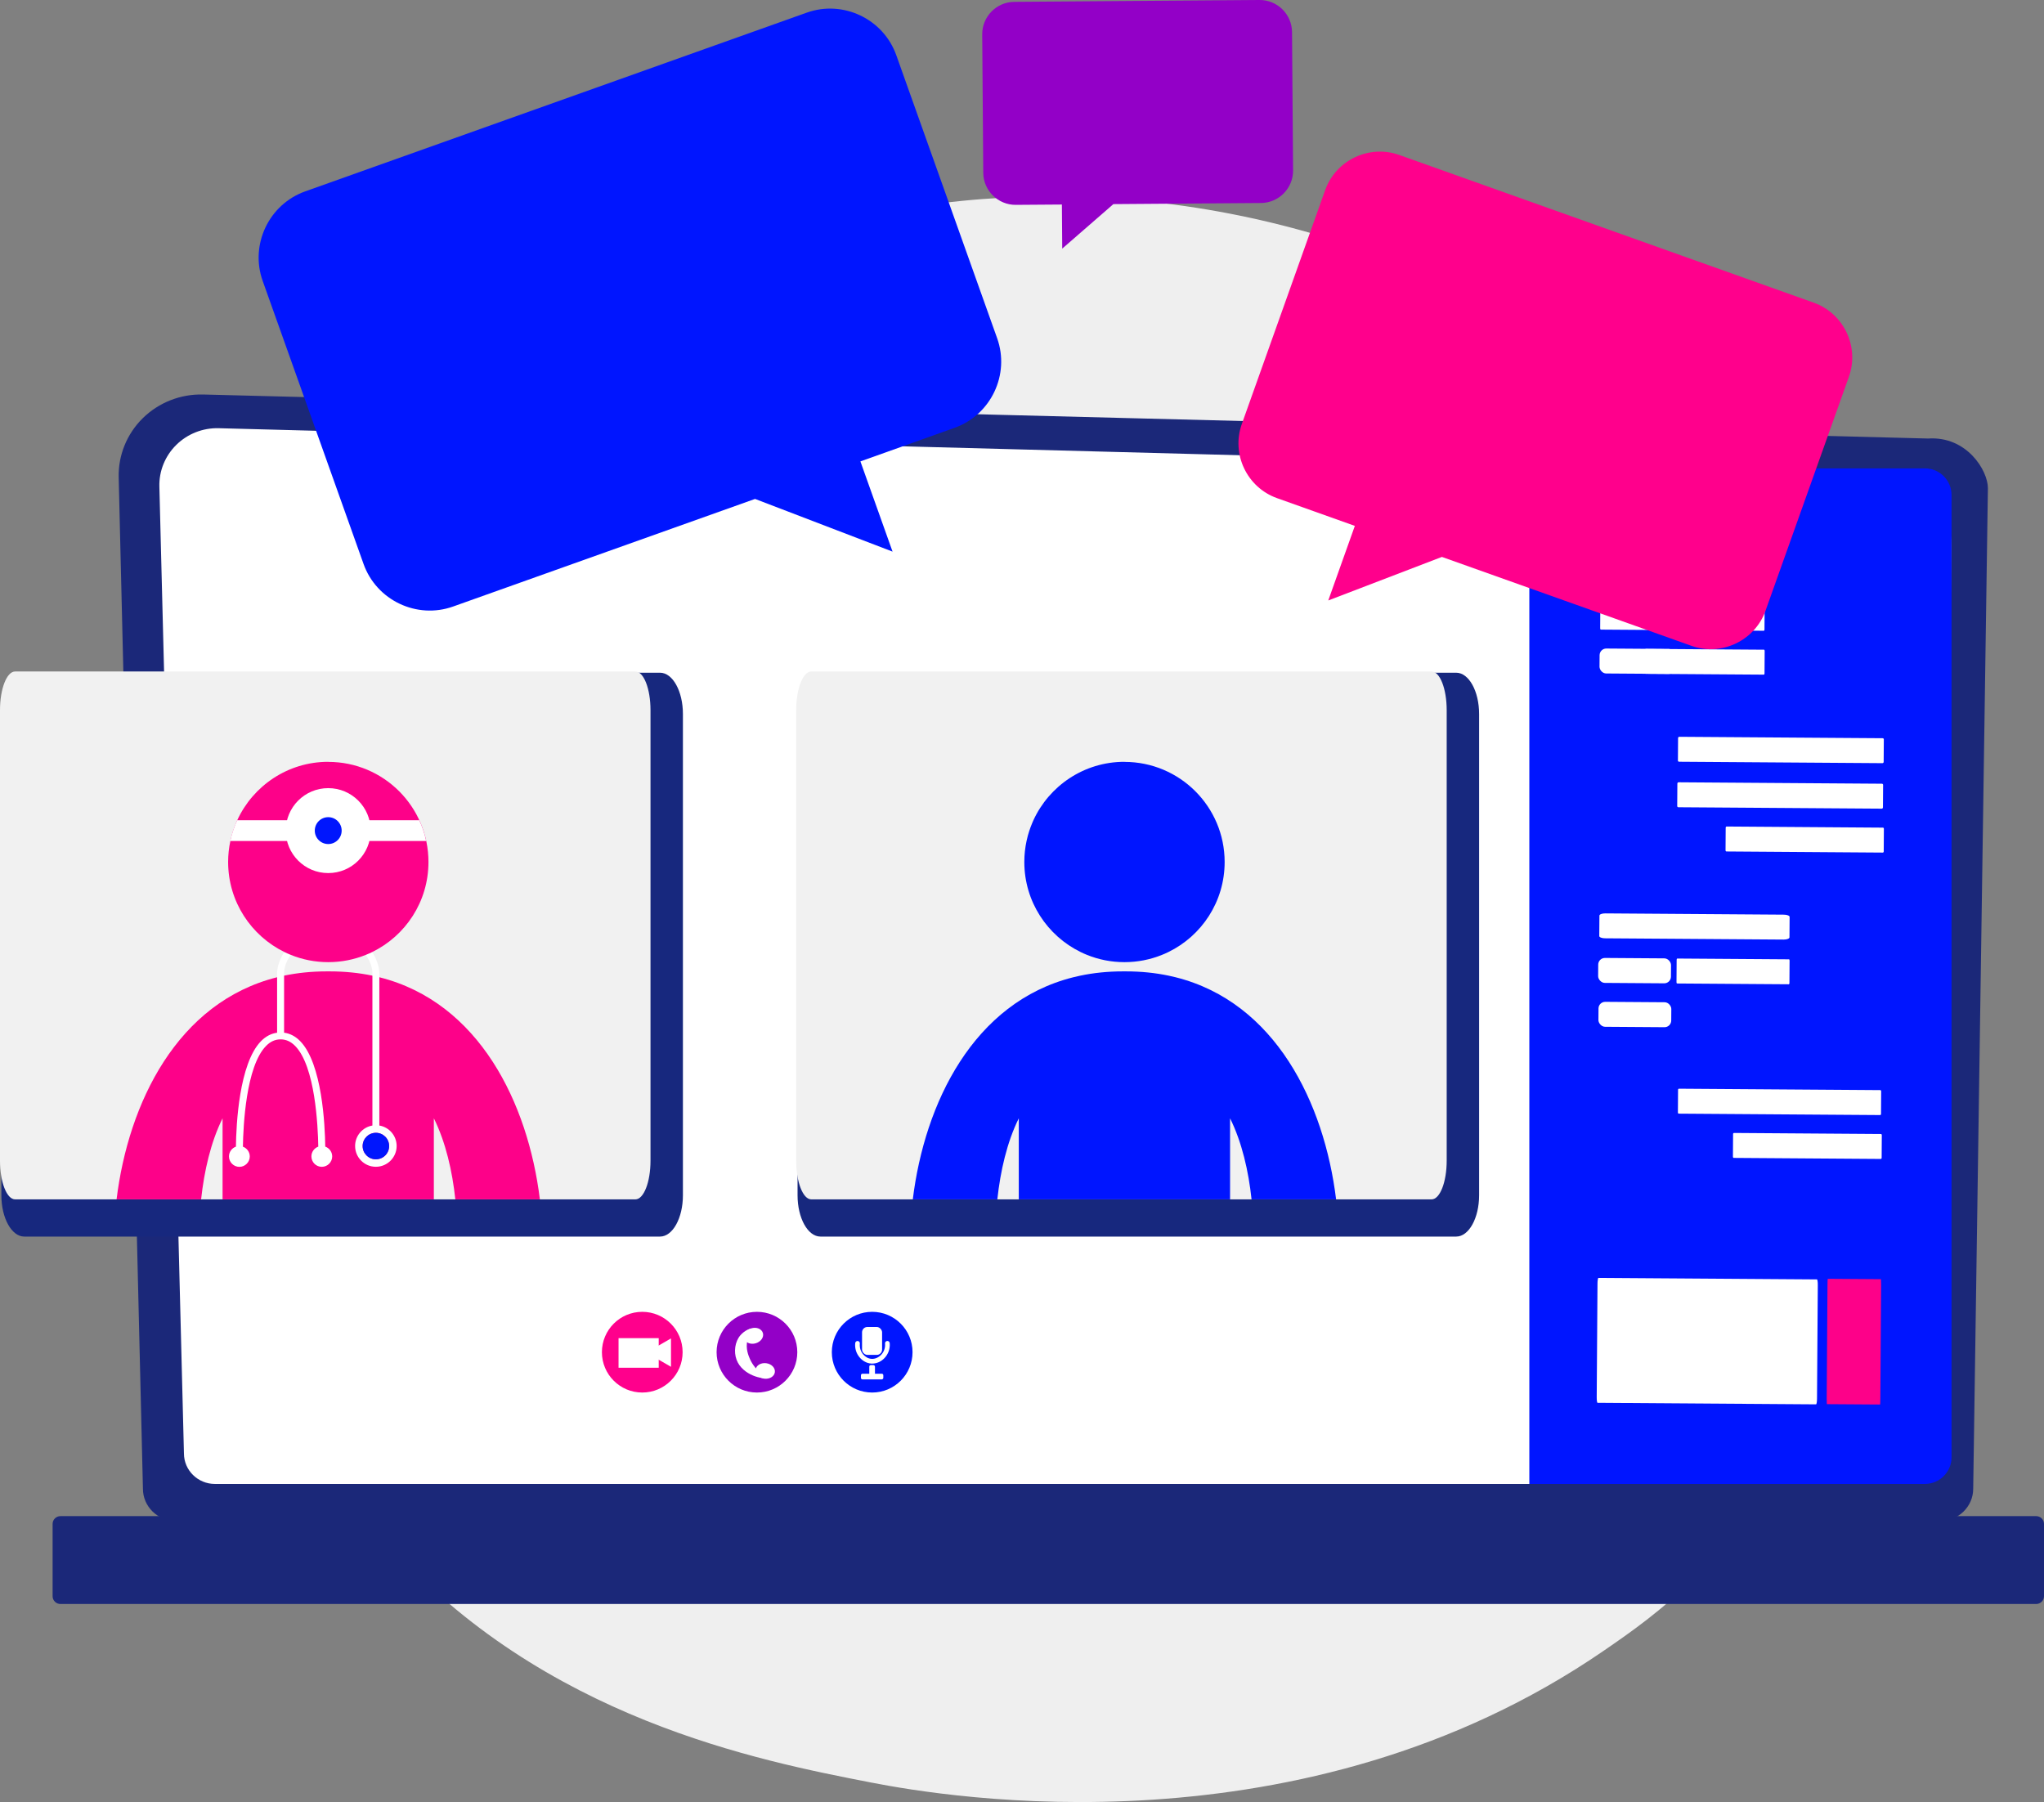
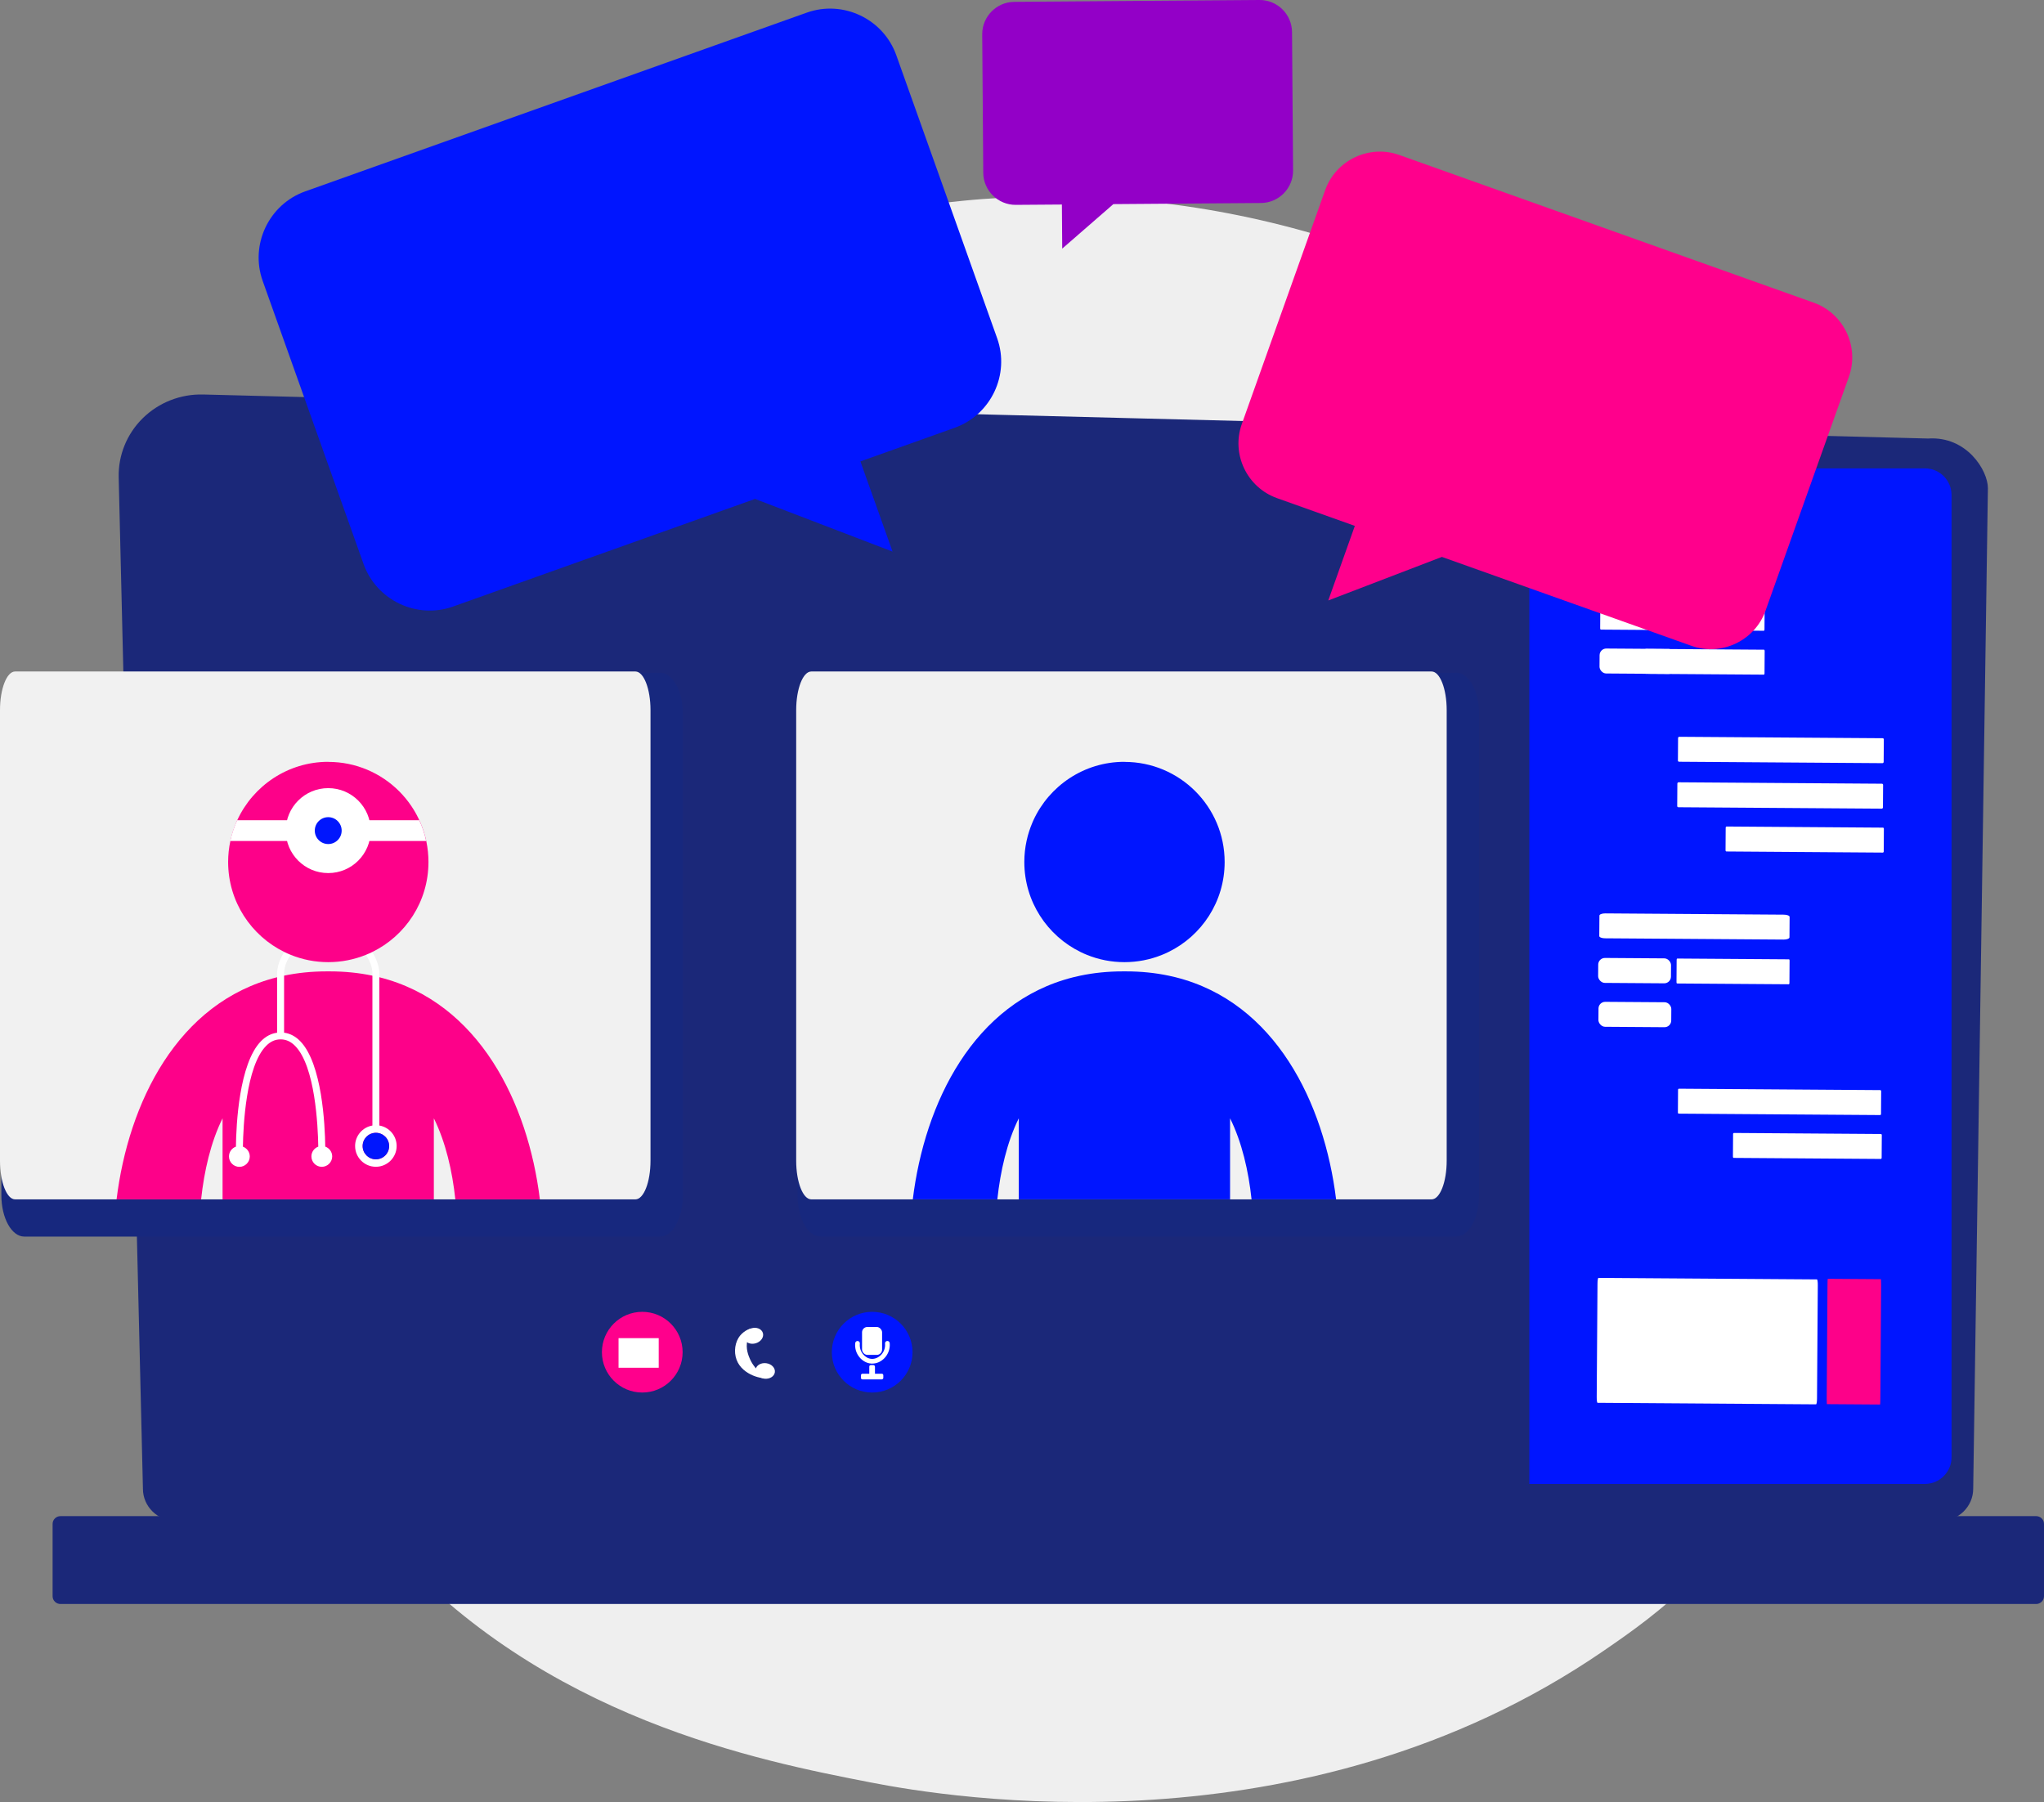
<svg xmlns="http://www.w3.org/2000/svg" id="Calque_2" data-name="Calque 2" viewBox="0 0 550.57 485.39">
  <rect x="0" y="0" width="550.57" height="485.39" fill="#808080" stroke="none" />
  <defs>
    <style>
      .cls-1 {
        fill: #fd0189;
      }

      .cls-1, .cls-2, .cls-3, .cls-4, .cls-5, .cls-6, .cls-7, .cls-8, .cls-9, .cls-10 {
        stroke-width: 0px;
      }

      .cls-2 {
        fill: #1b2879;
      }

      .cls-3 {
        fill: #17287e;
      }

      .cls-4 {
        fill: #9300c7;
      }

      .cls-5 {
        fill: #f1f1f1;
      }

      .cls-6 {
        fill: #fff;
      }

      .cls-7 {
        fill: #efefef;
      }

      .cls-8 {
        fill: #ff008c;
      }

      .cls-9 {
        fill: #0016fd;
      }

      .cls-10 {
        fill: #0015ff;
      }
    </style>
  </defs>
  <g id="Calque_1-2" data-name="Calque 1">
    <g>
      <path class="cls-7" d="M456.87,424.56c-9.23,9.31-17.96,15.31-24.85,20.05-81.08,55.73-177.02,39.49-197.41,35.52-30.11-5.86-88.31-17.18-130.39-64.59-63.66-71.72-53.75-184.72-4.37-259.3,9.03-13.64,56.74-89.37,153.71-101.51,58.69-7.35,127.09,7.47,176.63,47.24,103.99,83.47,96.59,252.08,26.67,322.6Z" />
      <path class="cls-2" d="M38.5,401.01c0,4.77,3.96,8.66,8.79,8.66h475.42c4.84,0,8.79-3.9,8.79-8.66l3.96-269.52c0-4.77-5.69-14.07-16.12-13.37l-464.64-11.86c-6.07-.15-11.93,2.15-16.23,6.37-4.3,4.22-6.65,10-6.5,15.98l6.53,272.4h0Z" />
-       <path class="cls-6" d="M49.55,391.51c0,4.51,3.74,8.2,8.32,8.2h455.75c4.58,0,8.32-3.69,8.32-8.2l3.73-244.68c-.44-14.72-13.53-20.02-21.46-19.7l-445.31-11.79c-4.26-.11-8.38,1.51-11.4,4.48-3.02,2.97-4.68,7.04-4.57,11.24l6.62,260.45h0Z" />
      <path class="cls-2" d="M16.29,432.05h532.16c1.17,0,2.12-.94,2.12-2.09v-19.49c0-1.16-.95-2.09-2.12-2.09H16.29c-1.17,0-2.12.94-2.12,2.09v19.49c0,1.16.95,2.09,2.12,2.09Z" />
      <g>
        <path class="cls-3" d="M6.53,181.2h171.26c3.4,0,6.16,4.98,6.16,11.12v129.64c0,6.14-2.76,11.12-6.16,11.12H6.53c-3.4,0-6.16-4.98-6.16-11.12v-129.64c0-6.14,2.76-11.12,6.16-11.12Z" />
        <path class="cls-5" d="M4.07,180.87h167.08c2.25,0,4.07,4.66,4.07,10.41v121.37c0,5.75-1.82,10.41-4.07,10.41H4.07c-2.25,0-4.07-4.66-4.07-10.41v-121.37c0-5.75,1.82-10.41,4.07-10.41Z" />
        <g>
          <path class="cls-1" d="M122.65,323.06c-.82-7.66-2.59-15.38-5.79-21.84v21.84s-56.91,0-56.91,0v-21.84c-3.19,6.45-4.95,14.19-5.78,21.84h-22.77c3.18-25.94,16.34-53.09,43.24-59.83.62-.15,1.24-.3,1.87-.43,3.58-.75,7.39-1.15,11.45-1.15.15,0,.3,0,.45,0s.3,0,.45,0c4.05,0,7.87.4,11.45,1.15.63.13,1.26.28,1.87.43,26.89,6.74,40.06,33.89,43.24,59.83h-22.77Z" />
          <g>
            <path class="cls-6" d="M102.18,303.19v-41.21c0-.05-.08-2.84-1.97-5.55-1.8-2.56-5.24-5.04-11.8-5.04-6.56,0-10,2.48-11.8,5.04-1.9,2.71-1.97,5.5-1.97,5.56v16.18c-1.59.21-3.05.97-4.32,2.26-5.94,6.05-6.7,22.61-6.77,28.43-1.09.38-1.87,1.42-1.87,2.64,0,1.54,1.26,2.8,2.8,2.8,1.54,0,2.8-1.26,2.8-2.8,0-1.21-.77-2.24-1.85-2.63.09-5.63.83-21.63,6.23-27.13,1.17-1.2,2.46-1.78,3.92-1.78s2.75.58,3.92,1.77c5.4,5.5,6.14,21.49,6.23,27.13-1.08.39-1.85,1.42-1.85,2.63,0,1.54,1.25,2.8,2.8,2.8,1.54,0,2.8-1.26,2.8-2.8,0-1.22-.78-2.25-1.87-2.64-.08-5.82-.83-22.38-6.77-28.43-1.28-1.3-2.73-2.05-4.32-2.26v-16.16c0-.19.08-2.58,1.82-4.81,1.58-2.03,4.54-3.94,10.07-3.94,5.53,0,8.49,1.9,10.08,3.93,1.74,2.23,1.82,4.61,1.82,4.79v41.2c-2.64.45-4.66,2.74-4.66,5.51,0,3.09,2.5,5.6,5.59,5.6s5.6-2.51,5.6-5.6c0-2.77-2.02-5.07-4.66-5.51ZM101.25,312.27c-1.97,0-3.57-1.59-3.57-3.57s1.6-3.57,3.57-3.57c1.97,0,3.57,1.6,3.57,3.57s-1.6,3.57-3.57,3.57Z" />
            <path class="cls-9" d="M101.25,305.13c-1.97,0-3.57,1.6-3.57,3.57,0,1.97,1.6,3.57,3.57,3.57,1.97,0,3.57-1.6,3.57-3.57,0-1.97-1.6-3.57-3.57-3.57Z" />
          </g>
          <path class="cls-1" d="M88.41,205.2c-10.86,0-20.24,6.45-24.51,15.74h0c-.06.13-.12.27-.18.41-.06.13-.12.26-.17.4-.3.72-.57,1.44-.81,2.19-.12.37-.23.74-.33,1.11,0,.01,0,.02-.01.03-.13.48-.25.96-.35,1.45-.39,1.82-.6,3.71-.6,5.65,0,10.67,6.2,19.88,15.17,24.26.56.28,1.14.53,1.73.77,3.11,1.26,6.51,1.95,10.07,1.95,3.56,0,6.97-.69,10.09-1.95.59-.23,1.16-.49,1.72-.76,8.99-4.37,15.18-13.58,15.18-24.26,0-14.9-12.08-26.97-26.98-26.97Z" />
          <path class="cls-6" d="M62.04,226.52h52.75c-.41-1.95-1.04-3.82-1.86-5.59h-49.04c-.81,1.77-1.44,3.64-1.86,5.59Z" />
          <path class="cls-6" d="M99.85,223.73c0,6.32-5.12,11.44-11.44,11.44-6.32,0-11.44-5.12-11.44-11.44s5.12-11.44,11.44-11.44,11.44,5.12,11.44,11.44Z" />
          <path class="cls-9" d="M92.03,223.73c0,2-1.62,3.62-3.62,3.62s-3.62-1.62-3.62-3.62c0-2,1.62-3.62,3.62-3.62,2,0,3.62,1.62,3.62,3.62Z" />
        </g>
      </g>
      <g>
        <path class="cls-3" d="M220.99,181.2h171.26c3.4,0,6.16,4.98,6.16,11.12v129.64c0,6.14-2.76,11.12-6.16,11.12h-171.26c-3.4,0-6.16-4.98-6.16-11.12v-129.64c0-6.14,2.76-11.12,6.16-11.12Z" />
        <path class="cls-5" d="M218.53,180.87h167.08c2.25,0,4.07,4.66,4.07,10.41v121.37c0,5.75-1.82,10.41-4.07,10.41h-167.08c-2.25,0-4.07-4.66-4.07-10.41v-121.37c0-5.75,1.82-10.41,4.07-10.41Z" />
        <g>
          <path class="cls-10" d="M337.12,323.06c-.82-7.66-2.59-15.38-5.79-21.84v21.84s-56.91,0-56.91,0v-21.84c-3.19,6.45-4.95,14.19-5.78,21.84h-22.77c3.18-25.94,16.34-53.09,43.24-59.83.62-.15,1.24-.3,1.87-.43,3.58-.75,7.39-1.15,11.45-1.15.15,0,.3,0,.45,0s.3,0,.45,0c4.05,0,7.87.4,11.45,1.15.63.13,1.26.28,1.87.43,26.89,6.74,40.06,33.89,43.24,59.83h-22.77Z" />
          <path class="cls-10" d="M302.87,205.2c-10.86,0-20.24,6.45-24.51,15.74h0c-.06.13-.12.27-.18.41-.06.13-.12.26-.17.4-.3.72-.57,1.44-.81,2.19-.12.37-.23.74-.33,1.11,0,.01,0,.02-.01.03-.13.48-.25.96-.35,1.45-.39,1.82-.6,3.71-.6,5.65,0,10.67,6.2,19.88,15.17,24.26.56.28,1.14.53,1.73.77,3.11,1.26,6.51,1.95,10.07,1.95,3.56,0,6.97-.69,10.09-1.95.59-.23,1.16-.49,1.72-.76,8.99-4.37,15.18-13.58,15.18-24.26,0-14.9-12.08-26.97-26.98-26.97Z" />
        </g>
      </g>
      <path class="cls-10" d="M419.12,126.16h99.37c3.96,0,7.18,3.22,7.18,7.18v259.19c0,3.96-3.22,7.18-7.18,7.18h-106.55V133.34c0-3.96,3.22-7.18,7.18-7.18Z" />
      <path class="cls-6" d="M475.09,169.9l-43.89-.31c-.1,0-.18-.14-.18-.32l.04-6.09c0-.17.08-.32.19-.31l43.89.31c.1,0,.18.14.18.32l-.04,6.09c0,.17-.08.32-.19.31Z" />
      <rect class="cls-6" x="430.85" y="174.75" width="20.43" height="6.72" rx="1.8" ry="1.8" transform="translate(1.26 -3.08) rotate(.4)" />
      <path class="cls-6" d="M475.1,181.72l-31.82-.22c-.1,0-.18-.14-.18-.32l.04-6.09c0-.17.08-.32.19-.31l31.82.22c.1,0,.18.14.18.32l-.04,6.09c0,.17-.08.32-.19.31Z" />
      <rect class="cls-6" x="476.34" y="174.31" width="6.72" height="55.42" rx=".32" ry=".32" transform="translate(274.33 680.29) rotate(-89.6)" />
      <rect class="cls-6" x="476.15" y="186.57" width="6.72" height="55.42" rx=".32" ry=".32" transform="translate(261.88 692.27) rotate(-89.6)" />
      <path class="cls-6" d="M507.16,229.65l-42.13-.3c-.13,0-.24-.14-.24-.32l.04-6.09c0-.17.11-.31.24-.31l42.13.3c.13,0,.24.14.24.32l-.04,6.09c0,.17-.11.31-.24.31Z" />
-       <path class="cls-6" d="M480.43,253.08l-48.08-.34c-.87,0-1.58-.28-1.57-.61l.04-5.51c0-.33.71-.6,1.58-.59l48.08.34c.87,0,1.58.28,1.57.61l-.04,5.51c0,.33-.71.6-1.58.59Z" />
+       <path class="cls-6" d="M480.43,253.08l-48.08-.34c-.87,0-1.58-.28-1.57-.61l.04-5.51c0-.33.71-.6,1.58-.59l48.08.34c.87,0,1.58.28,1.57.61l-.04,5.51c0,.33-.71.6-1.58.59" />
      <path class="cls-6" d="M506.44,300.35l-54.26-.38c-.12,0-.22-.14-.22-.32l.04-6.09c0-.17.1-.31.23-.31l54.26.38c.12,0,.22.14.22.32l-.04,6.09c0,.17-.1.31-.23.31Z" />
      <path class="cls-6" d="M489.17,378.27l-58.85-.41c-.14,0-.24-.71-.23-1.58l.21-30.49c0-.87.12-1.58.26-1.58l58.85.41c.14,0,.24.71.23,1.58l-.21,30.49c0,.87-.12,1.58-.26,1.58Z" />
      <path class="cls-1" d="M506.42,378.32l-14.33-.1s-.05-.71-.05-1.59l.21-30.58c0-.88.04-1.59.07-1.59l14.33.1s.05.71.05,1.59l-.21,30.58c0,.88-.04,1.59-.07,1.59Z" />
      <path class="cls-6" d="M506.61,312.17l-39.6-.28c-.13,0-.23-.14-.23-.32l.04-6.09c0-.17.1-.31.23-.31l39.6.28c.13,0,.23.14.23.32l-.04,6.09c0,.17-.1.31-.23.31Z" />
      <rect class="cls-6" x="430.48" y="258.1" width="19.61" height="6.72" rx="1.8" ry="1.8" transform="translate(1.84 -3.08) rotate(.4)" />
      <path class="cls-6" d="M481.82,265.12l-30.07-.21c-.1,0-.17-.14-.17-.32l.04-6.09c0-.17.08-.32.18-.31l30.07.21c.1,0,.17.14.17.32l-.04,6.09c0,.17-.08.32-.18.31Z" />
      <rect class="cls-6" x="430.56" y="269.92" width="19.61" height="6.72" rx="1.8" ry="1.8" transform="translate(1.92 -3.08) rotate(.4)" />
      <path class="cls-10" d="M217.29,3.41L82.21,51.55c-9.79,3.49-14.94,14.35-11.45,24.13l27.17,76.24c3.49,9.79,14.35,14.94,24.13,11.45l81.32-28.98,37.04,14.19-8.66-24.3,25.38-9.05c9.79-3.49,14.94-14.35,11.45-24.13l-27.17-76.24c-3.49-9.79-14.35-14.94-24.13-11.45h0Z" />
      <path class="cls-8" d="M376.9,41.74c-8.09-2.88-17.06,1.38-19.95,9.46l-22.46,63.02c-2.88,8.09,1.38,17.06,9.47,19.95l20.98,7.48-7.16,20.09,30.61-11.73,67.22,23.95c8.09,2.88,17.06-1.38,19.95-9.46l22.46-63.02c2.88-8.09-1.38-17.06-9.47-19.95l-111.65-39.79h0Z" />
      <path class="cls-4" d="M273.2.5c-4.79.04-8.67,3.98-8.63,8.77l.28,37.28c.04,4.79,3.98,8.67,8.77,8.63l12.41-.09.09,11.88,13.78-11.99,39.77-.3c4.79-.04,8.67-3.98,8.63-8.77l-.28-37.28c-.04-4.79-3.98-8.67-8.77-8.63l-66.05.5h0Z" />
      <circle class="cls-8" cx="173" cy="364.22" r="10.87" />
-       <circle class="cls-4" cx="203.89" cy="364.22" r="10.87" />
      <circle class="cls-10" cx="234.93" cy="364.22" r="10.87" />
      <rect class="cls-6" x="166.61" y="360.44" width="10.82" height="7.97" />
-       <polygon class="cls-6" points="180.74 364.34 180.74 368.16 177.43 366.25 174.11 364.34 177.43 362.42 180.74 360.51 180.74 364.34" />
      <g>
        <ellipse class="cls-6" cx="202.97" cy="359.82" rx="2.62" ry="2.1" transform="translate(-96.32 75.05) rotate(-17)" />
        <ellipse class="cls-6" cx="206.11" cy="369.26" rx="2.1" ry="2.62" transform="translate(-186.86 525.49) rotate(-82.51)" />
        <path class="cls-6" d="M202.61,357.96c-.32-.34-2.07.4-3.19,1.72-1.46,1.72-1.82,4.41-1.02,6.57,1.62,4.37,7.5,5.33,7.8,4.82.22-.37-2.67-1.55-4.21-5.04-.36-.82-1.22-2.82-.66-5.04.45-1.78,1.56-2.73,1.27-3.03Z" />
      </g>
      <rect class="cls-6" x="232.2" y="357.43" width="5.4" height="7.52" rx="1.44" ry="1.44" />
      <rect class="cls-6" x="234.16" y="367.77" width="1.53" height="6.03" rx=".41" ry=".41" transform="translate(605.7 135.86) rotate(90)" />
      <rect class="cls-6" x="234.16" y="367.7" width="1.53" height="3.08" rx=".41" ry=".41" transform="translate(469.84 738.48) rotate(-180)" />
      <path class="cls-6" d="M234.95,367.29c-.08,0-.16,0-.24,0-1.17-.07-2.32-.67-3.15-1.65-.92-1.08-1.34-2.45-1.2-3.87.04-.35.35-.6.69-.56.35.04.6.35.56.69-.11,1.07.21,2.11.9,2.92.61.72,1.43,1.15,2.27,1.2.9.05,1.83-.34,2.54-1.07.79-.81,1.18-1.93,1.07-3.06-.03-.35.22-.65.57-.69.35-.03.65.22.69.57.14,1.5-.38,2.98-1.42,4.06-.91.94-2.09,1.46-3.28,1.46Z" />
    </g>
  </g>
</svg>